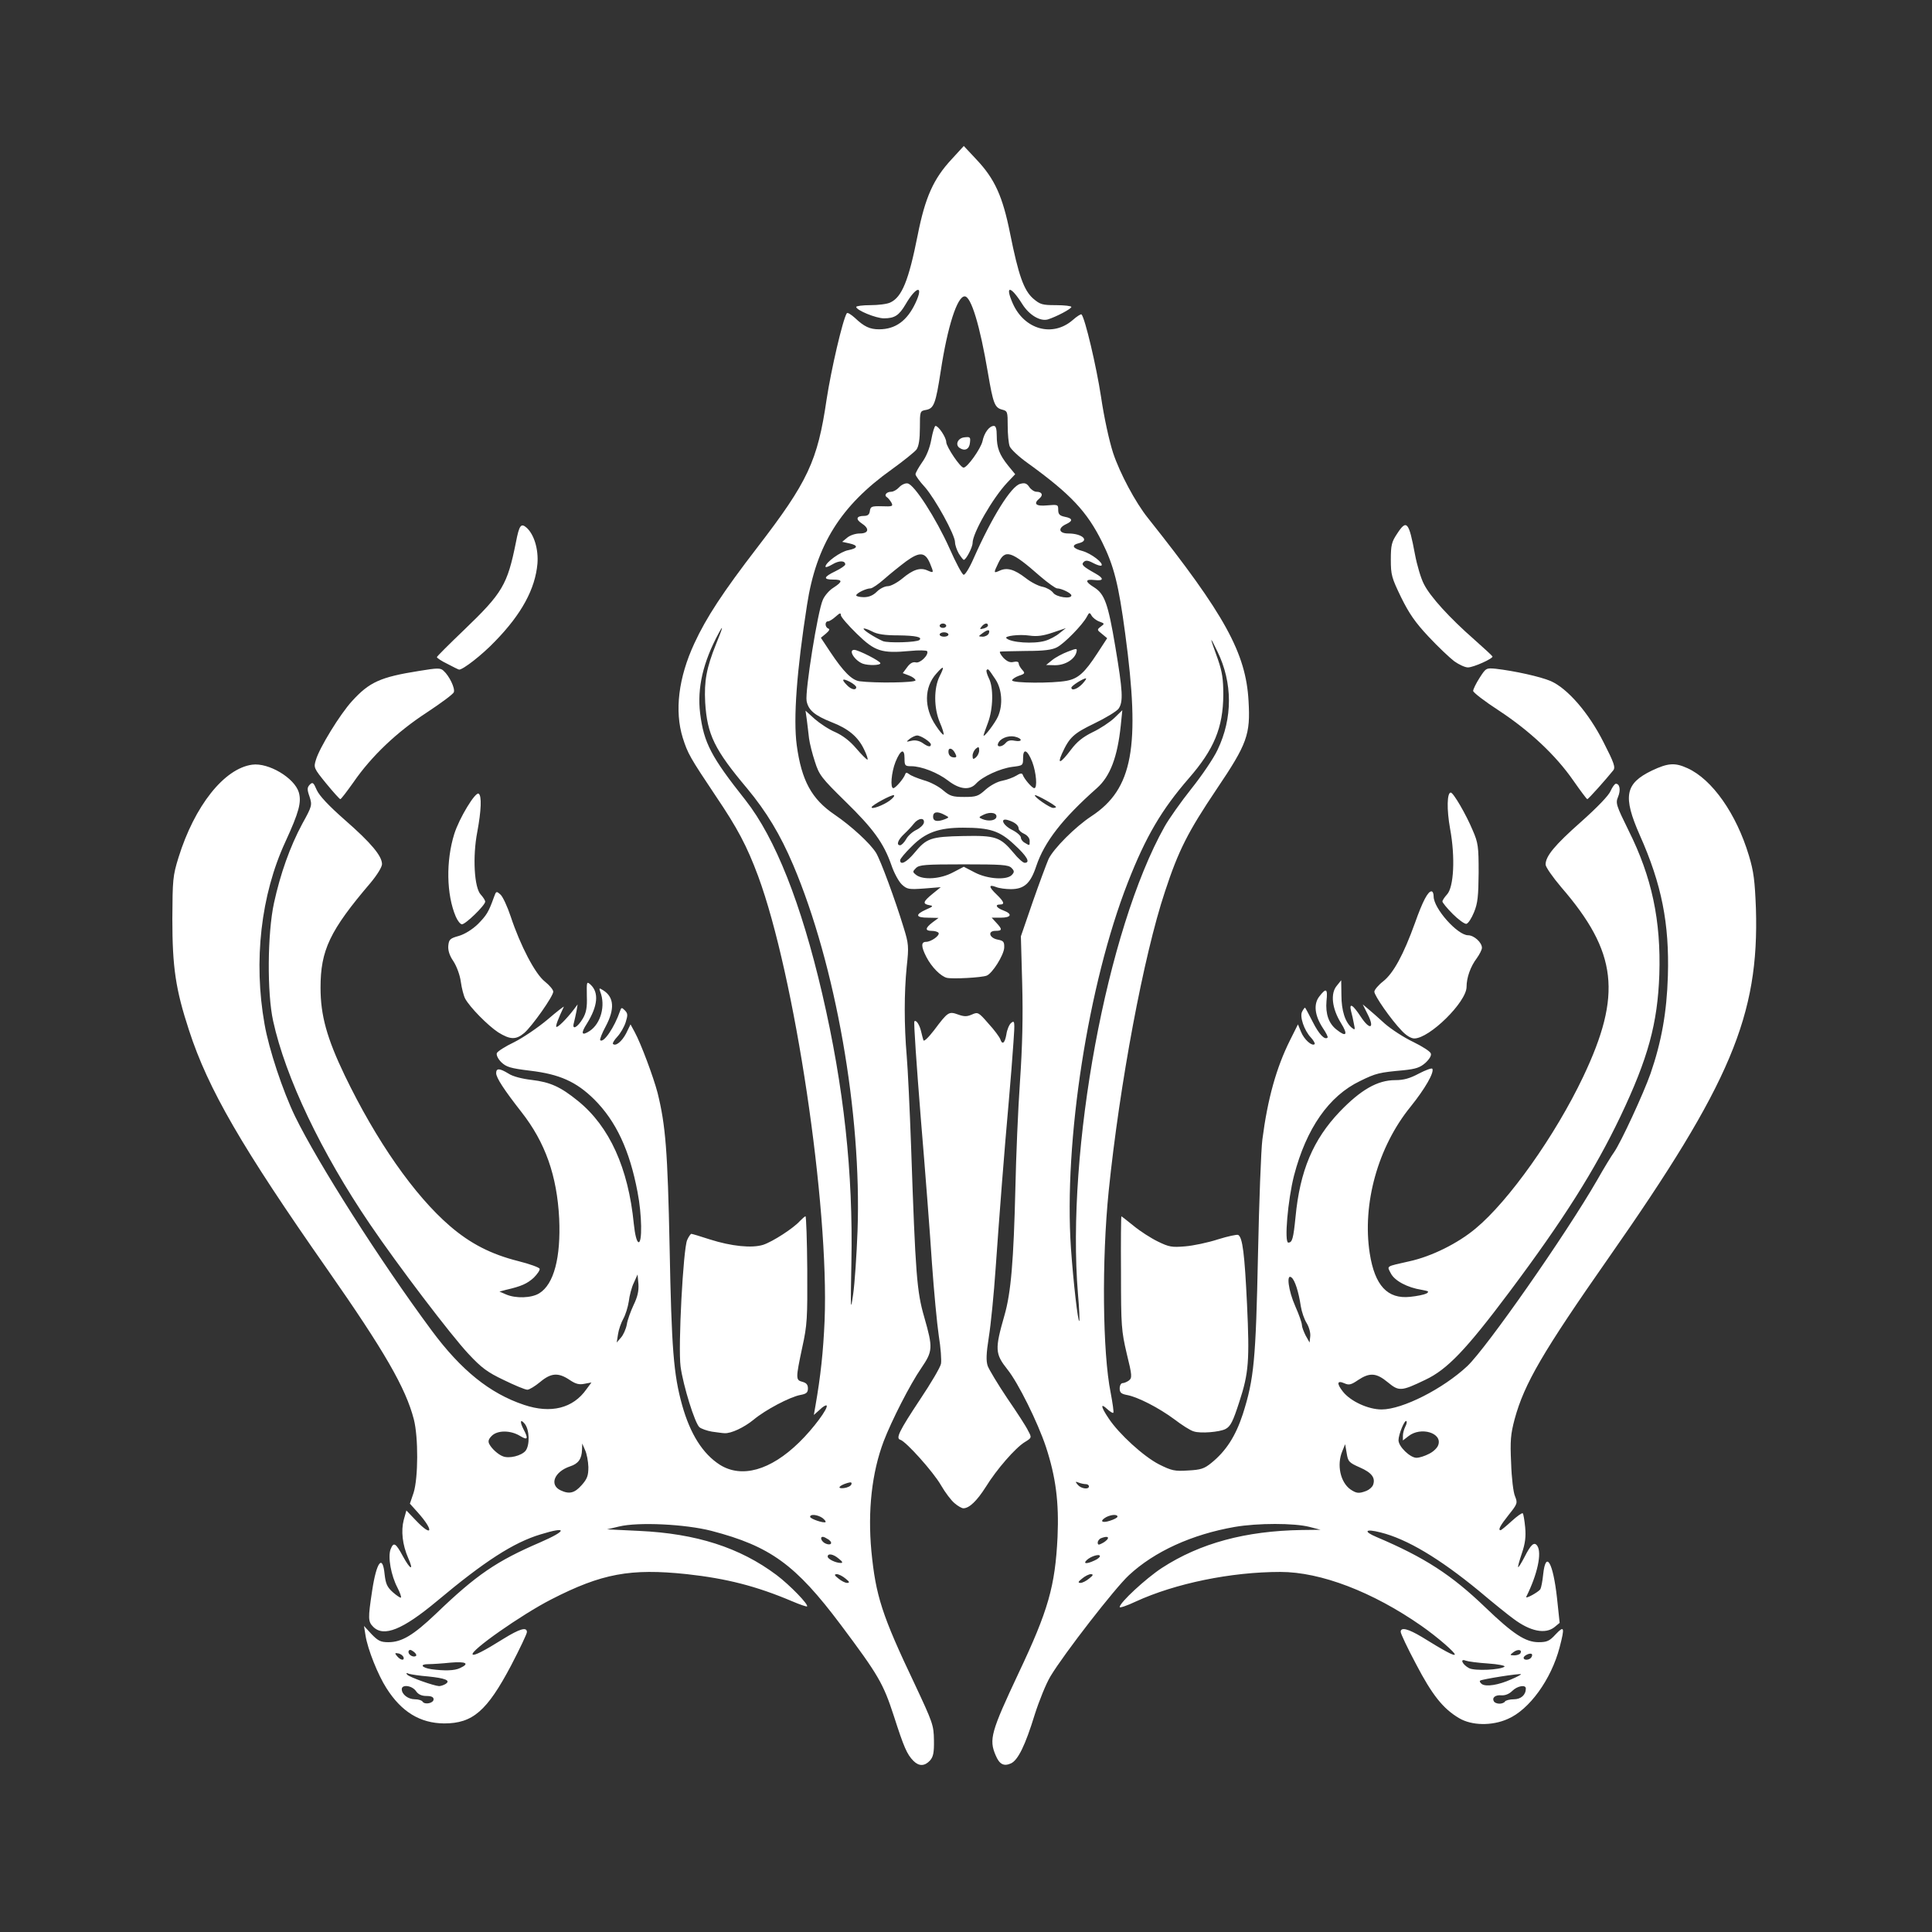
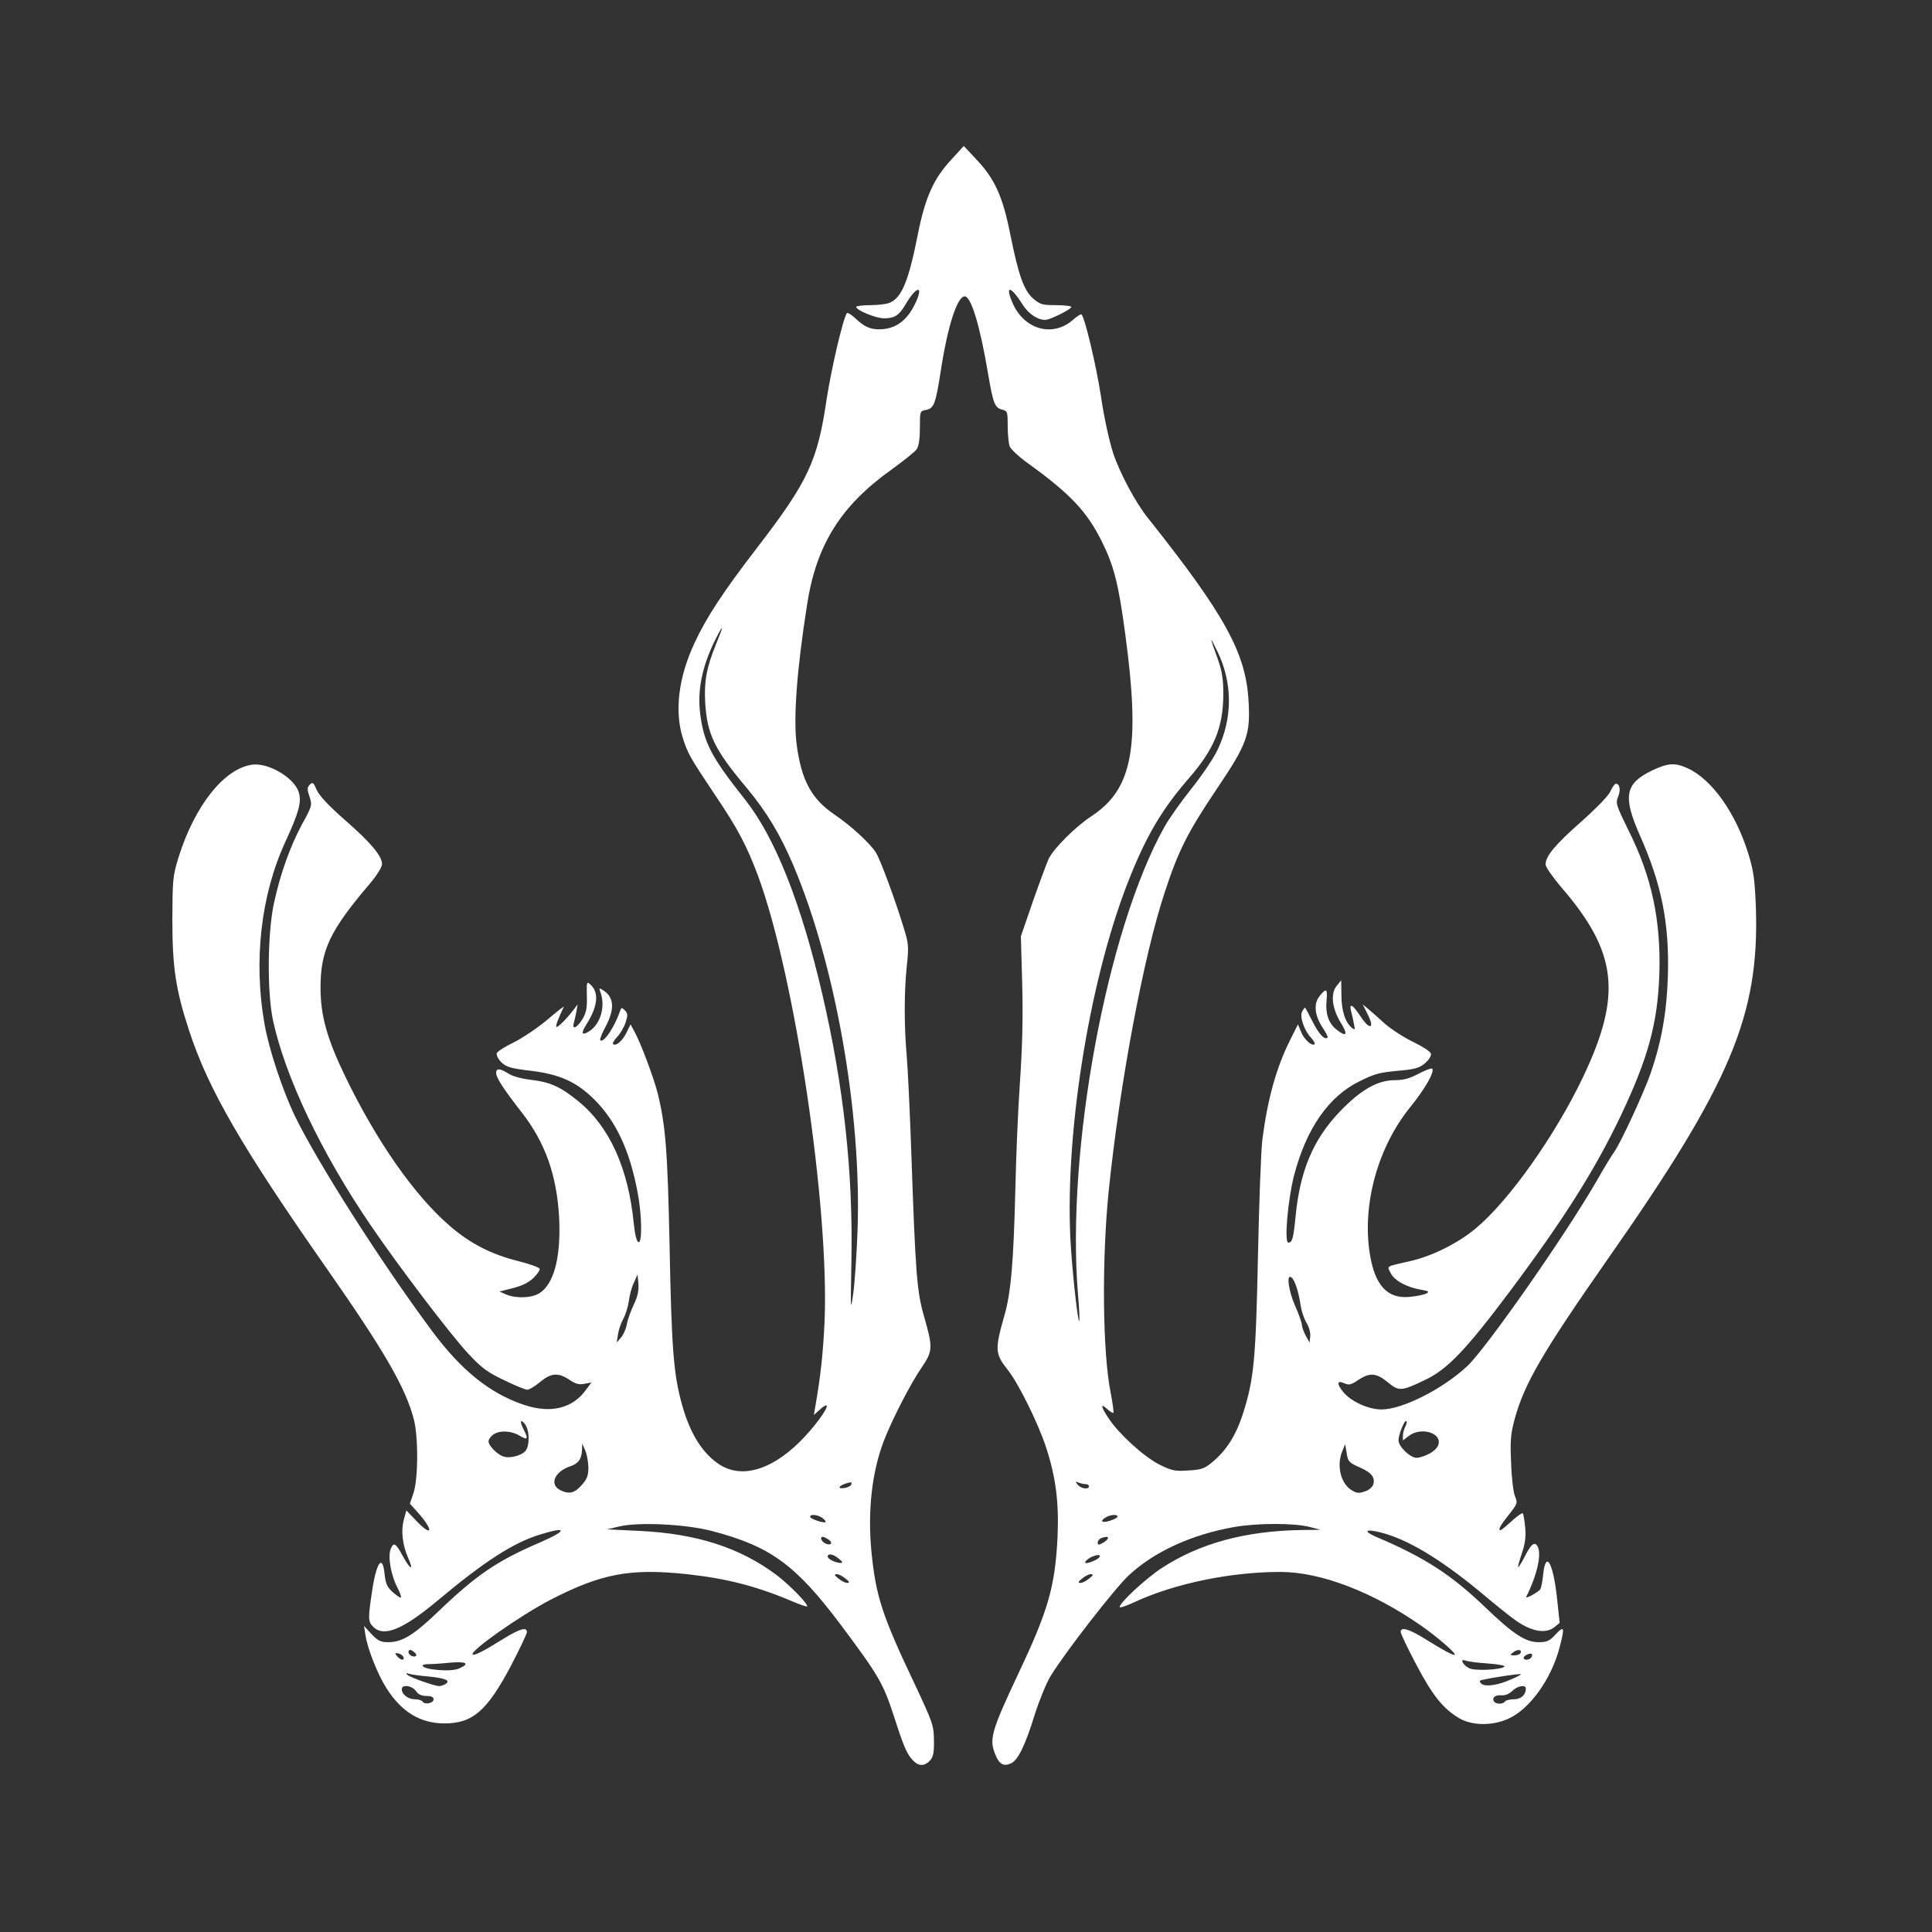
<svg xmlns="http://www.w3.org/2000/svg" viewBox="0 0 8800 8800">
  <rect x="0" y="0" width="8800" height="8800" fill="#333333" stroke="none" />
  <g fill="#FFF">
    <path d="M4161 8021c-30-30-44-63-90-206-48-147-69-184-242-415-205-273-320-357-588-427-120-31-335-41-421-20l-55 13 145 7c262 12 460 76 627 201 61 46 147 135 139 143-2 2-32-8-67-23-165-70-300-104-481-124-257-27-387-3-617 115-135 69-373 236-358 251 6 7 50-15 141-72 73-45 106-55 106-30 0 8-33 77-72 152-110 208-175 264-305 264-109-1-194-52-263-161-38-59-85-176-95-239l-7-44 34 37c30 31 42 37 77 37 61 0 114-32 216-129 185-178 276-240 476-326 124-54 124-74 1-36-123 37-256 123-472 304-156 130-242 165-290 117-24-24-24-38-5-164 20-133 48-169 57-74 5 42 11 57 38 81 17 15 34 26 36 24 3-3-4-22-15-44-30-57-45-141-32-176 14-35 23-30 57 33 34 62 50 66 23 6-26-60-33-123-20-173l12-43 43 45c76 80 84 48 9-36l-36-40 17-50c21-67 22-252 1-334-37-143-134-311-394-683-389-556-543-821-630-1089-61-186-76-287-76-508 1-178 2-195 28-279 73-235 208-406 336-423 74-10 192 60 212 126 13 45 1 90-61 225-112 242-146 544-95 831 20 115 83 304 139 420 104 213 387 658 622 975 134 181 265 287 421 339 122 41 223 16 284-71l23-31-32 6c-24 5-40 1-68-18-51-34-84-32-134 10-23 19-49 35-58 35-10 0-58-20-107-44-76-36-102-56-161-119-79-84-323-405-449-591-221-325-385-669-441-926-28-127-26-399 4-537 29-133 73-257 129-361 45-81 45-85 33-123-12-34-11-42 1-55 13-13 17-10 32 25 12 26 54 71 128 136 119 104 169 164 169 201 0 13-22 49-52 85-186 218-228 307-228 478 0 126 29 230 110 399 143 297 317 547 480 687 93 80 187 128 310 159 52 13 96 29 98 35s-10 24-27 41c-30 27-56 39-126 55l-30 8 30 13c44 19 115 17 151-5 67-41 99-163 91-341-10-195-63-346-172-485-79-101-115-156-115-177 0-23 15-23 56 2 19 13 62 24 106 29 84 10 131 31 211 96 143 116 229 305 254 560 5 48 13 80 21 83 18 6 16-126-4-228-36-191-98-323-197-422-82-81-158-115-292-131-91-11-109-17-132-39-15-15-23-33-20-41s39-31 79-50c40-20 108-66 152-103 43-37 77-63 74-58-25 53-38 87-34 91 5 6 47-36 79-78l18-24-5 30c-3 17-9 41-12 54-10 35 16 22 41-20 15-26 20-50 18-102-1-66-1-68 17-52 39 36 33 98-17 178-29 45-24 57 13 33 51-34 73-116 48-179-6-17-5-18 14-6 49 31 53 85 11 164-17 31-28 60-25 63 15 15 65-59 90-132 6-18 8-18 22-4s14 22 4 54c-7 22-24 51-38 66s-23 30-20 33c12 12 40-10 60-48l20-41 19 35c29 53 86 207 104 276 37 149 46 266 55 703 9 465 18 580 57 720 37 132 94 222 172 272 99 62 230 26 361-102 64-62 135-158 125-168-3-3-17 5-31 19l-27 24 7-40c24-137 36-249 42-390 21-523-136-1573-303-2025-51-137-94-218-192-363-119-178-128-194-151-266-38-122-20-274 53-431 54-117 130-233 287-437 230-299 274-393 315-673 21-137 73-362 92-393 3-5 19 5 37 21 42 40 68 52 110 52 75 0 128-39 166-120 39-83 4-78-45 6-30 51-50 64-99 64-36 0-126-37-126-52 0-4 29-8 65-8 35 0 76-5 90-12 53-24 84-100 125-307 34-172 72-257 155-346l55-60 58 62c83 88 119 167 153 337 38 189 62 258 105 296 32 27 41 30 104 30 39 0 70 4 70 8 0 9-69 45-107 57-35 10-85-20-116-69-54-86-81-88-44-4 53 120 182 155 273 76 19-17 37-28 40-26 16 16 68 237 89 375 14 95 37 200 55 256 31 93 102 226 159 297 350 440 446 615 458 833 9 153-6 195-145 401-131 195-174 279-236 468-97 291-206 875-256 1363-32 315-28 737 9 919 9 48 15 89 12 91-2 3-15-5-28-17-32-30-29-10 7 43 47 71 159 173 229 209 58 29 72 32 132 28 58-3 74-8 106-34 67-54 111-122 144-223 51-160 59-246 69-726 5-242 14-478 20-525 24-186 64-328 126-452l36-72 14 34c14 35 50 67 62 56 3-3-5-17-17-30-31-33-52-96-40-118 5-10 11-18 13-18s17 29 35 64c28 56 55 85 68 72 3-2-7-22-22-44-37-57-43-109-15-144 31-40 38-35 32 22-5 58 10 102 46 130 45 36 53 23 20-30-41-66-49-135-19-170l20-25 1 68c0 70 17 124 48 149 14 11 15 9 9-18-3-18-9-43-13-58-10-41 8-30 44 25 42 64 65 54 31-12l-22-44 24 20c13 11 48 41 77 68 30 26 87 63 129 83 41 20 77 43 80 52 4 9-5 25-24 43-25 22-44 28-100 34-110 10-125 13-198 49-142 68-245 216-301 431-28 110-45 305-26 305 18 0 23-17 33-117 20-210 80-352 201-479 97-101 173-144 253-144 39 0 67-8 108-30 31-16 58-26 61-22 10 16-33 91-99 173-149 183-221 443-186 668 23 147 81 209 184 198 31-3 64-10 74-15 14-9 11-11-22-17-64-10-123-41-140-75-18-35-25-30 85-55 101-22 221-82 301-149 151-125 363-424 490-691 178-375 156-568-100-864-39-46-71-92-71-103 0-38 41-88 162-195 73-65 126-120 134-140 8-18 19-33 24-33 18 0 23 29 10 60-12 28-8 39 48 153 106 212 148 410 140 657-8 222-51 380-177 645-117 245-259 470-506 800-197 263-283 353-383 400-110 53-120 53-171 11-52-43-82-45-135-10-32 22-42 24-62 15-34-15-37 0-7 38 35 44 115 81 176 81 95 0 280-94 391-198 88-84 447-597 591-847 31-55 66-112 77-127 31-44 134-267 166-358 50-145 74-279 79-445 7-238-28-417-128-641-78-177-67-235 55-294 74-35 105-37 162-11 113 51 223 208 280 398 22 73 27 114 32 241 15 487-115 797-670 1590-300 429-385 574-429 736-18 68-21 98-16 200 2 67 10 135 18 152 12 30 11 34-29 84-39 49-50 70-37 70 3 0 26-19 50-41 25-23 48-39 51-36s8 32 11 64c4 43 0 74-15 118-11 33-19 61-17 63s15-19 29-46c29-57 44-71 58-51 22 32 1 130-50 232-6 13 55-21 64-34 4-7 10-37 13-68 12-111 45-55 63 108l12 113-23 19c-42 34-111 20-188-38-21-15-92-72-157-127-179-147-327-236-448-266-70-18-80-5-18 21 219 93 341 172 495 320 128 123 184 159 243 159 38 0 50-5 78-36 39-41 42-33 18 59-38 146-138 285-237 327-72 32-164 30-221-4-73-43-123-106-196-246-39-73-70-139-70-147 0-23 34-14 96 23 103 64 145 86 150 81 7-6-78-80-151-131-222-155-459-246-643-246-225 0-478 52-659 135-40 19-73 30-73 25 0-20 119-130 192-178 174-113 381-169 638-173l85-1-50-13c-70-18-236-18-341 0-195 34-366 112-482 220-63 58-295 357-357 460-20 33-52 112-72 175-43 140-76 207-108 222-33 15-53 4-70-37-31-72-21-107 104-373 136-287 167-397 178-621 7-159-8-274-53-411-37-111-126-291-175-352-57-72-58-92-14-246 30-103 42-249 50-582 3-140 12-358 21-485 11-162 14-294 10-445l-6-215 54-157c30-86 63-174 72-195 23-48 122-147 195-195 189-124 224-315 154-833-30-224-51-307-105-416-69-139-143-218-338-359-41-29-78-64-83-77s-9-55-9-93c0-64-1-68-25-74-34-9-41-26-65-167-37-219-77-349-106-349-34 0-78 137-109 340-23 149-31 170-66 177-29 5-29 6-29 82 0 51-5 83-15 98-8 11-59 52-113 91-233 166-344 344-386 617-47 300-63 518-47 639 22 162 68 246 173 317 75 51 161 130 188 173 21 34 88 216 126 341 23 74 24 87 14 178-12 120-12 266 0 407 5 58 14 245 20 415 20 583 26 658 60 775 40 140 39 154-14 232-51 74-135 239-171 333-54 143-73 316-56 500 20 204 48 292 197 605 83 177 87 188 88 256 1 57-3 76-18 93-24 26-50 27-75 2zm-2186-281c0-10-10-15-32-15s-38-7-48-22c-18-26-65-32-65-9 0 24 29 46 60 46 16 0 32 5 35 11 10 15 50 7 50-11zm4880 10c3-5 22-10 40-10 33 0 55-20 55-49 0-19-39-12-62 11-14 14-32 21-49 20-28-3-45 11-34 28 3 6 15 10 25 10s22-4 25-10zm-4825-80c24-16-2-26-80-34-38-3-77-9-87-12-12-5-15-4-8 4 11 12 122 51 145 52 8 0 22-5 30-10zm4854-21c26-11 46-22 44-23-5-5-180 23-186 29-4 3 0 10 8 16 20 13 76 4 134-22zm-4789-51c46-21 28-31-42-25-38 4-84 7-102 7-41 0-31 16 14 23 60 8 105 7 130-5zm4758-7c4-4-29-11-75-14s-91-9-102-13c-28-11-15 18 15 34 25 14 146 8 162-7zm-5015-43c-3-7-13-15-24-17-16-3-17-1-5 13 16 19 34 21 29 4zm5137 1c4-6 5-12 2-15-7-7-37 7-37 17 0 13 27 11 35-2zm-5091-26c-13-10-20-10-23-2-4 14 19 30 33 22 5-3 1-12-10-20zm5041 8c10-17-11-21-31-6-18 14-18 14 3 15 12 0 24-4 28-9zm-3074-341c-13-11-31-20-40-20-12 1-11 5 8 20 13 11 31 20 40 20 12-1 11-5-8-20zm1110 0c19-15 20-19 8-20-9 0-27 9-40 20-19 15-20 19-8 20 9 0 27-9 40-20zm-1140-90c-25-22-51-26-51-10 0 11 36 29 60 29 10 0 8-6-9-19zm1164 8c14-6 25-15 25-20 0-12-41 0-60 18-18 17-1 19 35 2zm-1210-95c-11-7-22-13-27-13-14 0-8 19 9 29 25 13 40 1 18-16zm1270-3c7-11-6-13-29-4-9 3-16 13-16 20 0 11 4 12 19 4 11-5 23-15 26-20zm-1299-96c-22-15-56-19-56-5 0 9 62 30 70 24 3-3-4-11-14-19zm1344-6c0-11-27-10-51 2-32 18-21 29 16 17 19-6 35-14 35-19zm-2441-143c26-29 31-44 31-83-1-26-7-60-15-77l-13-30-1 28c-1 42-17 64-54 76-72 24-96 84-44 109 40 19 64 13 96-23zm3574 26c13-5 27-17 31-27 12-32-5-56-60-80-50-22-54-27-60-65l-7-41-13 32c-26 62-9 141 37 174 27 18 38 20 72 7zm-2345-30c3-10-2-11-19-6-39 12-48 27-15 23 16-2 31-9 34-17zm1082 9c0-5-6-10-14-10s-23-3-33-7c-16-6-16-5-4 10 15 18 51 23 51 7zm-2566-162c20-26 18-96-4-123-20-24-23-10-6 24 24 45 20 53-16 31-43-26-102-26-128 0-15 15-18 25-11 38 11 21 40 47 61 55 28 12 85-2 104-25zm4115 14c19-9 38-27 42-40 20-55-79-85-135-41l-26 20v-21c0-12 5-30 11-42 6-11 8-22 5-25-8-8-36 61-36 87 0 29 53 80 82 80 13 0 38-8 57-18zm-3654-589c3-21 18-61 31-89 18-37 24-64 22-95l-4-44-17 38c-10 20-20 59-23 85-4 26-15 61-25 79s-21 49-24 70l-6 38 19-22c11-12 23-39 27-60zm3097-6c-11-17-23-52-27-77-10-67-27-119-42-131-25-21-15 59 17 131 17 38 30 76 30 85s8 30 17 48l18 32 3-28c2-15-5-42-16-60zm-1042-133c-54-656 131-1658 394-2128 20-36 76-115 123-174s101-138 119-177c69-144 69-305-1-448-37-76-37-73 3 38 19 56 24 88 24 160-1 149-42 248-157 380-124 143-196 265-278 475-181 463-292 1180-259 1665 11 157 32 338 38 332 2-2 0-57-6-123zm-1004-289c19-533-100-1210-293-1665-59-139-122-243-210-349-149-177-182-245-191-392-5-97 6-157 49-264 32-78 36-95 12-50-71 132-98 249-84 364 17 135 50 198 207 396 135 172 253 469 349 881 99 426 141 816 133 1224-4 218-4 228 8 145 7-49 16-180 20-290z" />
-     <path d="M4348 6847c-15-12-43-49-62-82-35-61-159-199-185-207-22-6-6-39 90-184 49-73 92-146 95-162s-1-73-10-128c-8-54-22-202-31-329-8-126-31-425-51-663-19-239-33-437-29-440 8-8 24 16 31 48 3 14 8 31 10 38 2 8 22-11 49-46 63-84 67-86 109-71 28 10 40 10 63 0 27-12 30-11 75 41 27 29 50 61 54 71 9 28 21 19 28-22 3-21 13-45 22-52 16-13 17-6 10 91-4 58-13 177-21 265-21 233-43 520-60 762-8 117-22 258-31 313-12 76-13 109-5 132 6 16 46 83 89 147 44 64 87 130 95 148 17 31 17 32-16 52-42 26-127 123-177 204-40 63-75 97-102 97-7 0-25-10-40-23zm-1105-326c-23-4-48-13-57-20-21-18-74-189-86-276-12-90 12-538 30-577 7-16 16-28 19-28s41 11 83 25c100 32 193 41 244 25 43-14 139-76 168-109 11-11 22-21 25-21s7 109 8 243c1 222 0 251-23 355-30 142-30 148 1 156 18 5 25 13 25 30 0 19-7 25-35 30-47 9-158 67-213 113-43 35-102 63-132 61-8 0-34-4-57-7zm2195-1c-16-4-56-30-90-56-69-51-165-101-215-110-26-5-33-11-33-30 0-13 6-24 13-24s21-6 29-12c15-12 15-22-10-123-24-103-26-125-26-367-1-142 0-258 2-258 1 0 26 20 56 44 29 24 79 56 110 71 51 25 64 27 124 22 37-3 104-17 150-32 45-14 87-23 92-20 20 12 29 87 40 315 12 257 8 314-35 445-29 90-40 112-63 124-27 14-114 21-144 11zM2269 4702c-47-31-128-113-150-153-7-13-16-48-20-77-4-31-19-71-34-94-18-26-25-50-23-71 3-28 8-33 48-44 27-8 61-29 87-54 39-40 48-53 73-123 10-28 11-28 30-11 10 9 31 54 46 99 44 133 112 263 156 297 21 17 38 37 38 46 0 21-97 158-132 188-38 32-64 31-119-3zm4115-8c-49-51-124-159-124-177 0-8 18-30 40-47 47-37 93-122 145-266 35-99 59-144 75-144 6 0 10 10 10 23 0 55 109 177 157 177 27 0 63 33 63 57 0 9-11 30-23 47-29 38-47 89-47 131 0 69-169 235-238 235-15 0-38-14-58-36zm-2071-240c-28-7-70-49-94-96s-24-68-1-68 64-29 57-41c-4-5-17-9-31-9-32 0-30-13 4-39l27-20-47-1c-58 0-61-14-10-37 33-14 34-17 15-20-32-6-29-16 15-52l37-30-75 6c-70 5-78 4-102-18-14-13-36-53-48-89-35-100-82-165-210-290-108-106-119-120-138-180-12-36-24-84-27-107-3-24-7-62-10-84l-6-42 42 38c23 20 65 48 94 60 35 16 67 41 95 74 24 28 47 51 51 51s-3-22-16-48c-27-56-71-93-146-122-78-31-107-55-115-97-8-43 51-412 74-461 8-19 30-44 48-55 43-28 43-37-1-37-47 0-44-12 10-38 25-12 45-26 45-31 0-18-28-19-59 0-17 10-31 15-31 10 0-19 69-69 104-75 45-9 46-22 4-31l-32-7 23-19c13-11 38-19 57-19 41 0 46-22 9-46-29-19-24-34 10-34 17 0 25-6 27-22 3-21 8-23 55-22 48 2 52 0 43-17-6-10-15-21-20-24-15-9-2-25 19-25 10 0 26-9 36-20 11-12 28-20 39-18 30 4 129 158 191 296 28 64 57 118 64 120 6 2 26-29 46-75 84-189 171-329 212-339 21-6 30-2 41 14 8 12 23 22 33 22 25 0 32 15 14 30-30 25-17 37 35 32 48-4 50-4 50 20 0 20 6 27 30 32 37 7 38 19 5 34-38 18-32 42 11 42 63 0 98 32 49 44-37 9-30 24 16 36 39 11 97 55 86 66-3 3-20-2-37-11-24-13-35-14-44-5-12 12-4 20 53 52 41 23 39 35-4 30s-44 7-2 33c48 30 64 73 97 270 34 203 37 251 15 283-9 12-58 42-110 67-95 46-114 63-148 138-23 52-5 43 41-18 27-36 54-58 99-80 34-16 79-46 99-65l36-35-7 69c-15 144-48 232-109 286-157 139-239 245-276 355-26 79-55 105-116 105-23 0-54-4-68-10-34-13-33 0 4 35 33 32 38 45 15 45-25 0-17 15 15 27 43 16 37 33-12 33h-41l21 23c28 30 28 37-4 37-37 0-28 33 11 40 26 5 30 10 29 37-2 34-54 117-80 127-23 9-154 16-181 10zm27-480 50-26 50 26c59 31 149 36 170 10 11-12 10-18-3-31-14-14-45-16-217-16-177 0-203 2-218 17-16 16-16 18 2 32 32 23 110 18 166-12zm-175-89c55-67 74-74 222-77s169 4 230 77c20 25 43 45 50 45 28 0 11-30-47-83-67-63-111-77-234-77-110 0-171 22-233 85-29 28-53 57-53 63 0 25 29 10 65-33zm-38-62c8-16 30-35 47-43s32-23 34-32c5-25-25-23-46 4-9 12-29 33-44 47-28 26-37 51-18 51 6 0 18-12 27-27zm563 7c0-12-10-25-25-32-14-6-25-17-25-23 0-16-18-30-47-39-40-13-27 22 17 44 22 11 40 27 40 35s8 19 18 24c23 14 22 14 22-9zm-385-99c19-8 19-8-2-19-33-18-53-15-53 8 0 21 19 25 55 11zm233-8c6-20-26-27-56-13-25 12-26 13-7 21 27 11 58 7 63-8zm-486-76c16-12 25-23 19-25-10-3-101 46-101 55 0 11 53-9 82-30zm758 29c0-7-91-58-96-54-6 7 68 58 83 58 7 0 13-2 13-4zm-320-80c22-19 53-36 76-40 21-4 50-15 63-23 17-11 26-12 29-5 6 19 43 62 53 62 15 0 9-71-9-119-22-56-42-65-42-18 0 34-1 34-49 40-55 7-136 44-165 76s-75 27-127-13c-48-37-122-66-169-66-28 0-30-3-30-36 0-47-18-40-41 16-19 48-25 120-10 120 10 0 47-43 54-63 3-9 7-9 18-1 8 7 38 19 67 28 30 8 69 29 88 46 31 26 42 30 96 30 55 0 64-3 98-34zm-30-178c0-17-3-18-15-8-8 7-15 21-15 32 0 17 3 18 15 8 8-7 15-21 15-32zm-110 12c-12-23-30-27-30-7 0 17 10 27 27 27 11 0 11-5 3-20zm-110-39c0-11-45-41-63-41-7 0-22 7-33 15-18 15-18 15 8 9 17-4 35 0 50 10 25 18 38 20 38 7zm341-7c9-11 22-14 41-10 37 7 36-11-1-19-30-6-67 9-75 32-7 18 19 16 35-3zm-300-93c-28-66-28-157-1-211 24-47 19-51-15-12-56 62-57 156-3 236 17 26 33 45 36 42 2-3-5-28-17-55zm265-28c23-53 18-124-12-169-33-49-33-49-40-42-3 4 2 20 10 37 22 42 20 139-4 203-11 29-20 55-20 58 1 11 53-57 66-87zm-646-133c0-5-13-16-30-25-34-17-39-11-12 16 19 20 42 25 42 9zm1030-15c13-14 20-25 16-25-13 0-66 34-66 42 0 16 27 7 50-17zm-760-16c0-6-13-16-29-22l-29-11 20-27c13-18 26-25 39-22 20 6 61-35 52-51-3-4-38-5-78-1-130 12-160 2-242-78-40-39-73-77-73-85 0-12-5-10-23 6-13 12-29 22-35 22-16 0-15 27 1 33 8 3 4 10-11 23l-23 19 43 65c60 90 98 128 133 133 68 9 255 7 255-4zm688 2c53-10 82-36 140-125l45-69-24-20c-23-18-23-19-5-33 18-13 18-14-7-23-14-5-30-18-35-27-9-16-11-15-22 6-20 37-101 120-135 138-22 12-59 17-140 17-60 1-114 2-119 3s1 13 14 28c18 18 31 23 47 19 14-3 23-1 23 7 0 6 7 19 16 29 14 15 13 18-15 27-17 6-31 16-31 21 0 13 184 14 248 2zm-670-186c14-13-16-20-96-21-62 0-96-5-120-18-19-10-36-15-38-13-6 5 49 40 87 57 23 10 156 6 167-5zm572 4c21-6 51-22 66-35l29-23-59 20c-44 15-72 19-107 14-47-7-116 2-105 12 20 20 124 27 176 12zm-440-29c0-5-9-10-20-10s-20 5-20 10c0 6 9 10 20 10s20-4 20-10zm184-5c7-19-5-19-30 0-19 14-19 14 2 15 12 0 24-7 28-15zm-4-36c0-14-16-11-29 5-10 12-8 13 8 9 12-3 21-9 21-14zm-190 1c0-5-7-10-15-10s-15 5-15 10c0 6 7 10 15 10s15-4 15-10zm-316-155c14-14 36-25 50-25 13 0 43-16 66-35 49-41 82-52 116-36 28 12 28 11 10-33-22-52-47-54-109-9-28 21-73 57-100 81-26 23-54 42-62 42-20 0-65 22-65 32 0 4 16 8 35 8 23 0 42-8 59-25zm886 17c0-10-45-32-65-32-7 0-42-25-77-55-133-117-160-125-191-60-22 46-22 47 7 34 33-15 66-6 118 34 24 19 59 37 78 40 18 4 39 16 47 27 14 20 83 30 83 12z" />
-     <path d="M3930 3023c-37-14-68-63-39-63 18 0 119 51 119 61s-55 11-80 2zm862-16c16-13 48-30 72-39 42-16 43-16 39 3-9 33-52 59-97 59l-41-1 27-22zM2076 4175c-43-101-45-254-7-376 23-73 96-193 111-184s12 77-6 174c-22 113-14 255 16 286 11 12 20 26 20 32 0 16-89 103-106 103-7 0-20-16-28-35zm4541-12c-26-26-47-52-47-57s10-20 21-32c31-33 38-170 14-299-16-89-14-165 3-165 12 0 71 102 100 172 25 57 27 75 27 193-1 106-4 139-21 180-11 27-26 51-35 53-8 1-36-19-62-45zm-5131-594c-57-70-58-73-47-108 16-55 110-208 164-267 79-87 129-110 306-138 85-14 97-14 111-1 27 24 54 81 47 98-3 9-59 50-124 93-135 88-251 198-333 317-30 42-56 77-60 77-3 0-32-32-64-71zm5680-14c-79-114-197-225-338-318-65-42-118-83-118-90s13-34 29-59c29-45 30-46 73-42 87 10 204 36 251 56 76 33 173 144 241 279 48 94 55 114 44 128-33 41-113 131-118 131-3 0-31-38-64-85zm-5128-531c-27-13-48-27-48-31 0-3 56-59 124-124 175-168 197-205 236-399 15-78 23-89 49-66 34 31 54 98 49 163-10 115-72 230-193 354-60 63-147 130-164 129-4-1-27-12-53-26zm4586-12c-21-16-74-66-117-112-60-64-88-104-125-179-43-89-47-102-47-172 0-66 4-81 28-117 44-68 54-57 82 93 9 48 27 110 41 136 28 56 116 153 229 252 44 39 81 73 83 77 4 9-86 50-112 50-13 0-41-13-62-28zm-2257-491c-9-16-17-39-17-51 0-34-90-197-137-251-24-26-43-52-43-59 0-6 14-31 30-54 19-26 35-65 42-104 6-34 15-62 19-62 14 0 49 53 49 74 1 22 64 116 79 116 17 0 78-86 86-120 8-39 31-70 52-70 9 0 13 14 13 44 0 56 12 87 52 137l32 39-36 38c-66 70-158 230-158 275 0 20-30 77-40 77-3 0-13-13-23-29z" />
-     <path d="M4372 2041c-23-14-10-46 21-49 26-3 28-1 25 25-3 29-23 39-46 24z" />
  </g>
</svg>